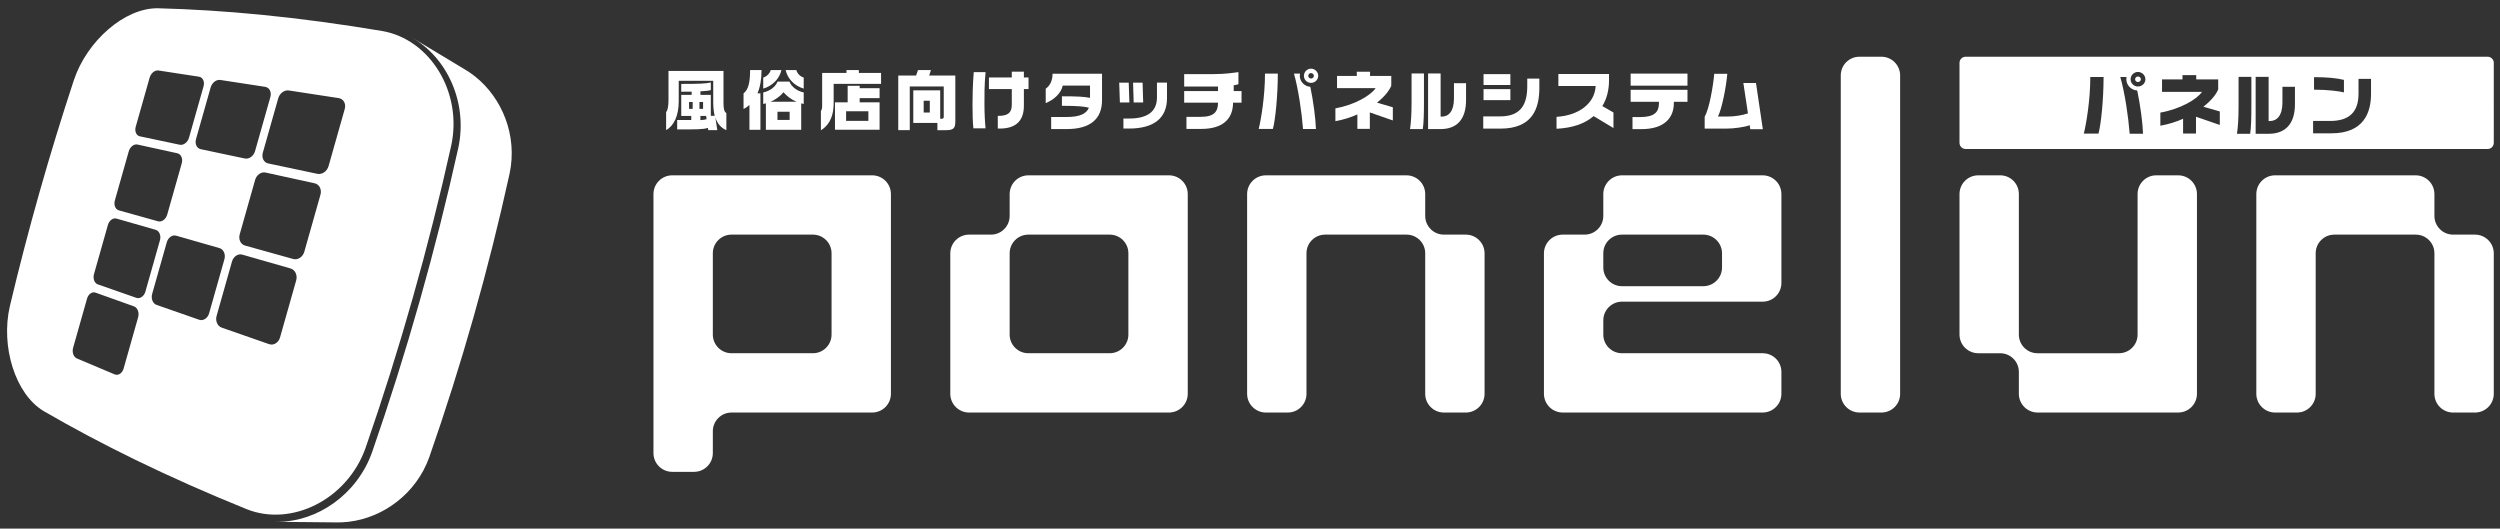
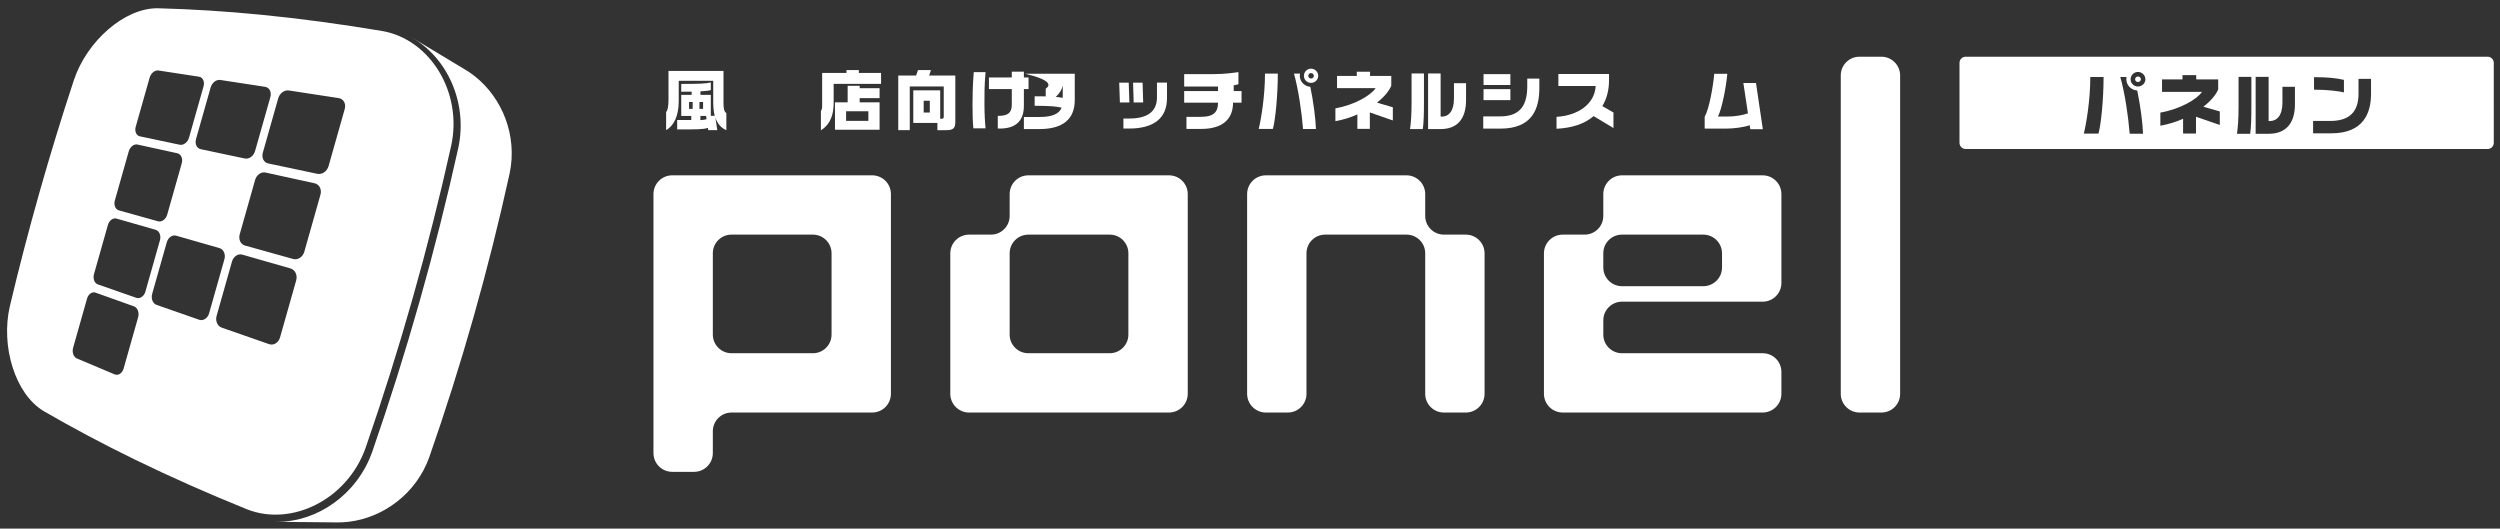
<svg xmlns="http://www.w3.org/2000/svg" version="1.1" id="レイヤー_1" x="0px" y="0px" viewBox="0 0 1139.528 240.945" style="enable-background:new 0 0 1139.528 240.945;" xml:space="preserve">
  <rect x="0" y="0" width="1139.528" height="240.945" fill="#333333" stroke="none" />
  <path style="fill:#FFFFFF;" d="M216.485,34.81c-1.653-1.322-3.401-2.514-5.235-3.554c-0.312-0.189-0.621-0.385-0.938-0.565  c-0.544-0.345-1.094-0.679-1.654-0.996c-0.075-0.043-0.147-0.091-0.222-0.133c-0.235-0.14-0.466-0.289-0.704-0.424  c-0.029-0.018-0.059-0.035-0.088-0.053c-0.584-0.374-1.178-0.732-1.781-1.074c-0.316-0.191-0.627-0.389-0.948-0.57  c-0.151-0.089-0.298-0.185-0.451-0.272c-0.238-0.142-0.471-0.292-0.712-0.428c-0.155-0.091-0.306-0.19-0.462-0.279  c-0.315-0.19-0.625-0.388-0.945-0.569c-0.156-0.092-0.308-0.191-0.466-0.28c-0.235-0.14-0.465-0.288-0.703-0.423  c-0.156-0.091-0.307-0.19-0.463-0.279c-0.156-0.091-0.307-0.191-0.464-0.28c-0.315-0.19-0.625-0.388-0.945-0.569  c-0.311-0.188-0.618-0.383-0.934-0.563c-0.161-0.095-0.319-0.197-0.482-0.289c-0.073-0.042-0.144-0.089-0.218-0.131  c-0.078-0.045-0.152-0.095-0.23-0.139c-0.158-0.092-0.31-0.193-0.469-0.283c-0.083-0.048-0.163-0.1-0.246-0.147  c-0.153-0.09-0.302-0.188-0.456-0.275c-0.316-0.191-0.628-0.39-0.95-0.572c-0.155-0.091-0.305-0.189-0.461-0.277  c-0.156-0.091-0.307-0.191-0.464-0.28c-0.079-0.045-0.155-0.096-0.234-0.141c-0.078-0.045-0.154-0.095-0.232-0.14  c-0.159-0.093-0.313-0.194-0.473-0.285c-0.16-0.094-0.316-0.196-0.478-0.287c-0.076-0.044-0.149-0.092-0.226-0.136  c-0.157-0.092-0.309-0.192-0.466-0.281c-0.316-0.191-0.627-0.389-0.948-0.571c-0.153-0.089-0.301-0.187-0.455-0.275  c-0.158-0.093-0.312-0.194-0.472-0.284c-0.079-0.045-0.154-0.096-0.233-0.14c-0.079-0.046-0.156-0.096-0.236-0.142  c-0.155-0.091-0.305-0.19-0.462-0.279c-0.16-0.093-0.315-0.195-0.475-0.286c-0.16-0.093-0.315-0.195-0.476-0.286  c-0.075-0.043-0.147-0.091-0.222-0.134c-0.207-0.119-0.423-0.221-0.632-0.336c15.987,8.991,25.692,29.541,21.209,50.38  c-10.377,46.831-23.508,93.186-39.235,138.506c-6.918,19.547-25.131,31.839-42.993,31.839c-0.508,0-1.015-0.014-1.522-0.034  c0.246,0.012,0.49,0.039,0.736,0.046c0.092,0.003,0.184,0,0.276,0.003c0.09,0.003,0.179,0,0.269,0.003  c0.092,0.003,0.184,0,0.276,0.003c0.091,0.003,0.183,0,0.274,0.003c0.182,0.007,0.365,0.001,0.547,0.005  c0.091,0.003,0.182,0,0.273,0.003c0.091,0.003,0.183,0,0.274,0.003c0.182,0.007,0.364,0.001,0.545,0.005  c0.091,0.003,0.183,0,0.274,0.003c0.182,0.007,0.365,0.001,0.547,0.005c0.091,0.003,0.181,0,0.272,0.002  c0.091,0.003,0.182,0,0.273,0.003c0.18,0.006,0.36,0.001,0.539,0.005c0.093,0.003,0.186,0,0.28,0.003  c0.092,0.003,0.184,0,0.275,0.003c0.182,0.007,0.365,0.001,0.548,0.005c0.091,0.003,0.182,0,0.273,0.003  c0.182,0.006,0.364,0.001,0.546,0.005c0.091,0.003,0.182,0,0.272,0.003c0.092,0.003,0.184,0,0.276,0.003  c0.092,0.003,0.184,0,0.276,0.002c0.09,0.003,0.18,0,0.27,0.002c0.09,0.003,0.181,0,0.271,0.003  c0.184,0.007,0.368,0.001,0.551,0.005c0.087,0.003,0.174,0,0.26,0.002c0.095,0.003,0.19,0,0.284,0.003  c0.182,0.006,0.364,0.001,0.546,0.005c0.091,0.003,0.182,0,0.274,0.003c0.182,0.006,0.365,0.001,0.547,0.005  c0.091,0.003,0.181,0,0.272,0.002c0.091,0.003,0.183,0,0.274,0.003c0.182,0.006,0.365,0.001,0.547,0.005  c0.091,0.003,0.182,0,0.273,0.002c0.182,0.006,0.364,0.001,0.547,0.005c0.091,0.003,0.182,0,0.273,0.003  c0.088,0.003,0.175,0,0.263,0.002c0.186,0.007,0.373,0.002,0.56,0.006c0.089,0.003,0.179,0,0.268,0.002  c0.092,0.003,0.183,0,0.275,0.003c0.183,0.006,0.366,0.001,0.549,0.005c0.091,0.003,0.181,0,0.272,0.002  c0.183,0.006,0.366,0.001,0.548,0.005c0.09,0.003,0.181,0,0.271,0.002c0.091,0.003,0.183,0,0.274,0.003  c0.183,0.006,0.366,0.001,0.548,0.005c0.09,0.003,0.18,0,0.271,0.002c0.09,0.003,0.18,0,0.27,0.003c0.092,0.003,0.185,0,0.277,0.003  c0.092,0.003,0.184,0,0.275,0.003c0.09,0.003,0.179,0,0.269,0.002c0.184,0.006,0.369,0.001,0.553,0.005  c0.09,0.003,0.18,0,0.269,0.002c0.091,0.003,0.182,0,0.273,0.003c0.273,0.01,0.547,0.003,0.82,0.007  c0.183,0.006,0.367,0.001,0.55,0.005c0.09,0.003,0.181,0,0.271,0.002c0.091,0.003,0.182,0,0.272,0.003  c0.089,0.003,0.179,0,0.269,0.003c0.093,0.003,0.186,0,0.279,0.003c0.091,0.003,0.182,0,0.273,0.003  c0.183,0.006,0.366,0.001,0.549,0.005c0.09,0.003,0.181,0,0.271,0.002c0.091,0.003,0.181,0,0.272,0.003  c0.274,0.01,0.548,0.004,0.822,0.007c0.091,0.003,0.183,0,0.274,0.003c0.183,0.006,0.366,0.001,0.549,0.005  c0.09,0.003,0.18,0,0.27,0.002c0.091,0.003,0.182,0,0.272,0.003c0.091,0.003,0.181,0,0.272,0.003c0.092,0.003,0.184,0,0.275,0.003  c0.091,0.003,0.183,0,0.274,0.003c0.273,0.01,0.546,0.004,0.82,0.007c0.092,0.003,0.183,0,0.275,0.003  c2.101,0.074,4.208-0.026,6.303-0.285c15.746-1.852,30.786-12.842,36.699-29.429c14.774-42.286,27.029-85.547,36.626-129.296  C235.954,61.858,228.916,44.632,216.485,34.81z" />
  <path style="fill:#FFFFFF;" d="M166.651,204.109c15.562-44.871,28.744-91.408,39.022-137.753  c5.266-24.442-9.756-48.416-31.371-52.206c-19.179-3.226-37.659-5.692-55.008-7.4C102.9,5.137,87.015,4.15,72.032,3.77  C56.937,3.504,39.699,18.534,33.678,36.508c-11.158,33.8-20.943,68.343-29.167,102.963c-4.303,18.471,2.496,40.295,15.484,47.965  c12.969,7.524,27.016,14.999,41.825,22.206c15.672,7.627,32.705,15.201,50.72,22.486  C132.951,240.221,158.319,227.668,166.651,204.109z M100.397,36.444l20.453,3.135c1.948,0.299,3.027,2.393,2.387,4.652  l-6.981,24.646c-0.64,2.26-2.742,3.774-4.659,3.369L91.461,67.99c-1.777-0.376-2.723-2.445-2.112-4.602l6.664-23.525  C96.624,37.706,98.592,36.167,100.397,36.444z M61.862,57.783l6.34-22.38c0.581-2.052,2.385-3.526,4.018-3.277l18.468,2.83  c1.755,0.269,2.703,2.245,2.095,4.389l-6.626,23.392c-0.607,2.144-2.526,3.598-4.255,3.233l-18.181-3.841  C62.114,61.79,61.281,59.835,61.862,57.783z M52.353,91.354l6.34-22.38c0.581-2.052,2.362-3.444,3.966-3.094l18.146,3.969  c1.725,0.378,2.647,2.443,2.04,4.586l-6.628,23.392c-0.607,2.144-2.501,3.509-4.199,3.036L54.16,95.882  C52.581,95.441,51.772,93.405,52.353,91.354z M62.965,144.612l-6.627,23.391c-0.607,2.144-2.451,3.332-4.087,2.641l-17.214-7.257  c-1.522-0.641-2.285-2.842-1.704-4.894l6.34-22.38c0.581-2.052,2.316-3.281,3.863-2.728l17.501,6.246  C62.7,140.225,63.572,142.467,62.965,144.612z M62.135,135.753l-17.537-6.119c-1.55-0.541-2.337-2.659-1.755-4.711l6.34-22.38  c0.581-2.052,2.339-3.363,3.915-2.911l17.823,5.107c1.694,0.486,2.591,2.639,1.984,4.783l-6.627,23.393  C65.671,135.059,63.802,136.336,62.135,135.753z M90.776,145.746l-19.421-6.776c-1.714-0.598-2.608-2.849-1.997-5.005l6.664-23.525  c0.611-2.157,2.528-3.514,4.27-3.016l19.739,5.656c1.88,0.538,2.903,2.83,2.263,5.09l-6.983,24.645  C94.671,145.075,92.625,146.391,90.776,145.746z M135.01,127.795l-7.376,26.042c-0.676,2.388-2.929,3.747-4.993,3.027l-21.627-7.546  c-1.905-0.664-2.927-3.065-2.283-5.338l7.023-24.794c0.644-2.273,2.745-3.681,4.68-3.127l21.981,6.299  C134.513,122.96,135.687,125.408,135.01,127.795z M146.077,88.733l-7.378,26.041c-0.676,2.388-2.96,3.858-5.062,3.272l-22.025-6.142  c-1.94-0.54-2.99-2.84-2.346-5.113l7.023-24.794c0.644-2.273,2.773-3.782,4.744-3.351l22.379,4.894  C145.548,84.009,146.753,86.347,146.077,88.733z M144.634,79.227l-22.423-4.738c-1.975-0.418-3.054-2.616-2.41-4.889l7.023-24.794  c0.644-2.273,2.802-3.882,4.807-3.575l22.776,3.49c2.174,0.333,3.41,2.56,2.734,4.948l-7.376,26.042  C149.089,78.099,146.774,79.68,144.634,79.227z" />
  <path style="fill:#FFFFFF;" d="M460.212,88.464v9.968c0,4.702-3.815,8.513-8.522,8.513h-9.978c-4.727,0-8.559,3.828-8.559,8.55  v63.994c0,4.722,3.832,8.55,8.559,8.55h91.118c4.727,0,8.559-3.828,8.559-8.55v-26.994V88.464c0-4.722-3.832-8.55-8.559-8.55  h-64.059C464.044,79.913,460.212,83.741,460.212,88.464z M505.822,106.945c4.699,0,8.508,3.805,8.508,8.499v37.064  c0,4.694-3.809,8.499-8.508,8.499H468.72c-4.699,0-8.508-3.805-8.508-8.499v-37.064c0-4.694,3.809-8.499,8.508-8.499H505.822z" />
  <path style="fill:#FFFFFF;" d="M668.127,106.945h-9.978c-4.707,0-8.522-3.811-8.522-8.513v-9.968c0-4.722-3.832-8.55-8.559-8.55  h-64.059c-4.727,0-8.559,3.828-8.559,8.55v91.025c0,4.722,3.832,8.55,8.559,8.55h9.983c4.704,0,8.517-3.809,8.517-8.508v-64.104  c0-4.685,3.802-8.483,8.492-8.483h37.135c4.69,0,8.492,3.798,8.492,8.483v64.104c0,4.699,3.813,8.508,8.517,8.508h9.983  c4.727,0,8.559-3.828,8.559-8.55v-9.968v-17.064v-36.962C676.686,110.773,672.854,106.945,668.127,106.945z" />
-   <path style="fill:#FFFFFF;" d="M901.719,161.009h9.978c4.707,0,8.522,3.811,8.522,8.513v9.968c0,4.722,3.832,8.55,8.559,8.55h64.059  c4.727,0,8.559-3.828,8.559-8.55V88.464c0-4.722-3.832-8.55-8.559-8.55h-9.983c-4.704,0-8.517,3.809-8.517,8.508v64.104  c0,4.685-3.802,8.483-8.492,8.483H928.71c-4.69,0-8.492-3.798-8.492-8.483V88.422c0-4.699-3.813-8.508-8.517-8.508h-9.983  c-4.727,0-8.559,3.828-8.559,8.55v63.994C893.16,157.18,896.992,161.009,901.719,161.009z" />
-   <path style="fill:#FFFFFF;" d="M1128.134,106.945h-9.978c-4.707,0-8.522-3.811-8.522-8.513v-9.968c0-4.722-3.832-8.55-8.559-8.55  h-64.059c-4.727,0-8.559,3.828-8.559,8.55v91.025c0,4.722,3.832,8.55,8.559,8.55h9.983c4.704,0,8.517-3.809,8.517-8.508v-64.104  c0-4.685,3.802-8.483,8.492-8.483h37.135c4.69,0,8.492,3.798,8.492,8.483v64.104c0,4.699,3.813,8.508,8.517,8.508h9.983  c4.727,0,8.559-3.828,8.559-8.55v-63.994C1136.693,110.773,1132.861,106.945,1128.134,106.945z" />
  <path style="fill:#FFFFFF;" d="M397.534,79.913h-91.118c-4.727,0-8.559,3.828-8.559,8.55v118.057c0,4.722,3.832,8.55,8.559,8.55  h9.941c4.727,0,8.559-3.828,8.559-8.55v-9.968c0-4.702,3.815-8.513,8.522-8.513h64.096c4.727,0,8.559-3.828,8.559-8.55V88.464  C406.094,83.741,402.261,79.913,397.534,79.913z M379.034,115.458v37.036v0.014c0,4.694-3.809,8.499-8.508,8.499h-0.014h-37.074  h-0.014c-4.699,0-8.508-3.805-8.508-8.499v-0.014v-37.036v-0.014c0-4.694,3.809-8.499,8.508-8.499h0.014h37.074h0.014  c4.699,0,8.508,3.805,8.508,8.499V115.458z" />
  <path style="fill:#FFFFFF;" d="M866.101,34.401c0-4.722-3.832-8.55-8.559-8.55h-9.983c-4.704,0-8.517,3.809-8.517,8.508V179.49  c0,4.722,3.832,8.55,8.559,8.55h9.983c4.704,0,8.517-3.809,8.517-8.508V34.401z" />
  <path style="fill:#FFFFFF;" d="M803.423,79.913h-9.978h-17.081h-37c-4.727,0-8.559,3.828-8.559,8.55v9.968  c0,4.702-3.815,8.513-8.522,8.513h-9.978c-4.727,0-8.559,3.828-8.559,8.55v63.994c0,4.722,3.832,8.55,8.559,8.55h91.118  c4.727,0,8.559-3.828,8.559-8.55v-9.973c0-4.699-3.813-8.508-8.517-8.508h-10.048h-44.139h-9.982c-4.69,0-8.492-3.798-8.492-8.483  v-6.51c0-4.702,3.816-8.514,8.523-8.514h54.087h10.044c4.707,0,8.523-3.812,8.523-8.514v-22.041V88.463  C811.982,83.741,808.15,79.913,803.423,79.913z M730.804,121.938v-6.51c0-4.685,3.802-8.483,8.492-8.483h37.082  c4.719,0,8.545,3.822,8.545,8.536v6.422c0,4.722-3.832,8.549-8.558,8.549h-37.037C734.62,130.453,730.804,126.641,730.804,121.938z" />
  <g>
    <path style="fill:#FFFFFF;" d="M974.489,34.858c-0.698,0-1.288,0.55-1.288,1.306c0,0.619,0.59,1.237,1.288,1.237   c0.729,0,1.356-0.618,1.356-1.237C975.845,35.409,975.218,34.858,974.489,34.858z" />
    <path style="fill:#FFFFFF;" d="M1133.876,25.849H895.978c-1.556,0-2.818,1.261-2.818,2.815v36.444c0,1.554,1.262,2.815,2.818,2.815   h237.897c1.556,0,2.818-1.261,2.819-2.815V28.665C1136.694,27.11,1135.432,25.849,1133.876,25.849z M1054.757,35.168   c5.879,0,10.331,0.412,13.635,1.237v5.705c-2.158-0.516-7.061-1.237-13.635-1.237V35.168z M956.504,60.91h-6.679   c1.115-4.467,2.958-15.259,2.958-25.811h6.052C958.835,45.409,957.653,56.889,956.504,60.91z M970.732,60.944   c-0.627-7.974-2.227-18.73-4.28-25.845h2.853c-0.071,0.31-0.105,0.652-0.104,0.996c0,2.75,2.226,4.983,4.974,5.156   c1.426,6.771,2.504,14.951,2.643,19.693H970.732z M974.489,39.429c-1.847,0-3.341-1.477-3.341-3.266   c0-1.854,1.495-3.368,3.341-3.368c1.877,0,3.409,1.513,3.409,3.368C977.898,37.95,976.366,39.429,974.489,39.429z M1011.808,56.958   l-10.853-3.746v7.663h-5.879v-6.736c-3.164,1.41-6.678,2.508-10.365,3.162v-5.98c8.976-1.581,16.627-5.981,18.992-9.452h-18.227   v-5.67h9.322v-1.959h6.262v1.959h10.016v4.57c-1.044,2.476-3.409,5.293-6.747,7.871l7.478,2.166h0.001V56.958z M1026.202,48.331   c0,5.052-0.105,9.967-0.556,12.648h-6.018c0.454-2.784,0.732-7.115,0.732-12.476V35.03h5.842V48.331z M1046.065,47.506   c0,9.107-4.524,13.472-11.931,13.472h-5.984V35.03h5.913V55.17h0.559c3.094,0,5.737-2.338,5.737-8.42v-7.183h5.706V47.506z    M1080.74,42.797c0,8.488-3.27,17.975-18.088,17.975h-8.312v-5.636h7.756c8.904,0,12.94-4.262,12.94-12.407v-6.771h5.703h0.001   V42.797z" />
  </g>
  <path style="fill:#FFFFFF;" d="M329.774,46.776V32.342h-25.069v13.392c0,2.353-0.338,4.735-1.077,5.306v8.29  c3.629-2.082,5.746-6.679,5.746-13.225v-9.266h15.727v9.837c0,2.282,0.234,4.43,0.672,6.108h-1.779V43.25h-4.74v-1.61  c2.318-0.104,3.83-0.304,4.74-0.571v-3.491c-2.254,0.571-5.613,0.671-13.476,0.671v3.558c1.779,0,3.358,0,4.736-0.033v1.476h-4.736  v9.6h4.569v1.848h-6.419v4.297c8.874,0,12.065,0,13.981-0.705l0.201,1.039h4.101l-0.876-5.774c0.91,2.82,2.589,4.735,5.007,5.774  v-7.789C330.108,50.937,329.774,49.73,329.774,46.776z M314.08,46.506h1.646v3.124h-1.646V46.506z M318.816,46.506h1.649v3.124  h-1.649V46.506z M319.254,54.766v-1.915h2.589l0.234,1.476C321.405,54.532,320.565,54.665,319.254,54.766z" />
-   <path style="fill:#FFFFFF;" d="M338.915,42.579v7.117c0.977-0.472,1.883-1.109,2.689-1.848v11.313h5.007V42.546h-1.345  c1.211-2.82,1.85-6.346,1.85-10.609h-5.211C341.906,37.678,341.066,40.899,338.915,42.579z M347.889,35.363v5.036  c4.469-1.31,7.459-4.768,8.298-8.46h-4.87C350.846,33.448,349.669,34.791,347.889,35.363z M359.854,37.207h-5.445  c-0.94,2.386-3.495,4.297-6.519,4.935v5.24c0.435-0.07,0.806-0.204,1.211-0.271v12.053h16.095V47.111  c0.368,0.1,0.773,0.201,1.144,0.271v-5.24C363.346,41.504,360.76,39.592,359.854,37.207z M357.131,42.042  c1.478,1.747,3.462,3.292,5.947,4.331h-11.864C353.669,45.334,355.686,43.789,357.131,42.042z M354.375,50.937h5.546v3.729h-5.546  V50.937z M362.978,31.937h-4.873c0.806,3.692,3.763,7.151,8.235,8.46v-5.036C364.59,34.791,363.379,33.448,362.978,31.937z" />
  <path style="fill:#FFFFFF;" d="M391.479,33.248v-1.31h-5.643v1.31h-11.091v14.334c0,1.41,0,2.282-0.572,2.987v8.828  c2.79-1.744,5.813-5.002,5.813-12.453v-8.728h21.611v-4.969L391.479,33.248L391.479,33.248z M400.925,40.198h-9.074v-1.076h-5.479  v7.518h-5.78v12.49h20.333V46.639h-9.074v-1.911h9.074V40.198z M395.814,55.1h-10.148v-4.398h10.148V55.1z" />
  <path style="fill:#FFFFFF;" d="M423.546,34.421l0.773-2.482h-5.88l-0.873,2.482h-8.134v24.91h5.245V39.423h15.49v13.934  c0,0.401-0.334,0.772-0.706,0.772h-0.906V41.17H416.29v14.873h10.988v3.288h4.034c3.562,0,4.134-1.14,4.134-4.097V34.421H423.546z   M421.024,45.901h2.79v5.406h-2.79V45.901z" />
  <path style="fill:#FFFFFF;" d="M576.595,33.549c0,10.308-1.779,20.847-2.856,25.21h6.452c1.11-3.926,2.251-15.14,2.251-25.21  H576.595z M592.556,33.549h-2.753c1.98,6.95,3.525,17.458,4.131,25.244h5.883c-0.137-4.631-1.177-12.62-2.555-19.232  c-2.656-0.171-4.806-2.353-4.806-5.036C592.455,34.186,592.489,33.852,592.556,33.549z M597.563,31.3  c-1.779,0-3.224,1.476-3.224,3.292c0,1.744,1.445,3.188,3.224,3.188c1.816,0,3.295-1.444,3.295-3.188  C600.857,32.776,599.379,31.3,597.563,31.3z M597.563,35.797c-0.672,0-1.241-0.601-1.241-1.206c0-0.738,0.569-1.277,1.241-1.277  c0.706,0,1.311,0.538,1.311,1.277C598.874,35.196,598.269,35.797,597.563,35.797z" />
  <path style="fill:#FFFFFF;" d="M634.871,48.892l-7.225-2.115c3.224-2.519,5.509-5.273,6.519-7.688v-4.464h-9.68V32.71h-6.047v1.915  h-9.008v5.536h17.61c-2.284,3.392-9.68,7.688-18.349,9.233v5.841c3.562-0.635,6.957-1.711,10.014-3.088v6.579h5.679v-7.485  L634.87,54.9L634.871,48.892L634.871,48.892z" />
  <path style="fill:#FFFFFF;" d="M643.411,33.482V46.64c0,5.24-0.268,9.469-0.706,12.19h5.817c0.435-2.619,0.535-7.421,0.535-12.356  V33.482H643.411z M662.733,37.912v7.017c0,5.941-2.552,8.227-5.542,8.227h-0.539V33.482h-5.713v25.347h5.78  c7.158,0,11.526-4.264,11.526-13.162v-7.755H662.733z" />
  <path style="fill:#FFFFFF;" d="M701.65,35.83h-5.509v3.425c0,8.09-2.689,13.797-12.366,13.797h-7.696v5.573h7.83  c14.55,0,17.741-9.062,17.741-18.565L701.65,35.83L701.65,35.83z M688.445,33.785h-12.232v4.965h12.232V33.785z M688.445,40.631  h-12.232v5.002h12.232V40.631z" />
  <path style="fill:#FFFFFF;" d="M735.43,51.275l-5.077-2.92c1.983-3.191,3.06-7.251,3.06-11.752v-2.887h-23.086v5.473h17.001  c-0.435,8.294-8.131,13.495-17.844,14.067v5.436c7.124-0.368,12.77-2.216,16.904-5.774l9.041,5.439v-7.083H735.43z" />
-   <path style="fill:#FFFFFF;" d="M769.172,33.549h-25.909v5.506h25.909V33.549z M769.172,40.936h-25.909v5.469h12.904v0.604  c0,3.996-2.014,6.346-8.399,6.346h-3.663v5.506h4.064c10.586,0,14.787-5.273,14.787-11.852v-0.604h6.215L769.172,40.936  L769.172,40.936z" />
  <path style="fill:#FFFFFF;" d="M800.396,37.845h-5.746l2.084,13.833c-2.656,0.939-6.285,1.444-9.375,1.444h-4.301  c1.846-3.628,3.763-13.562,4.268-19.473h-5.95c-0.502,5.64-2.251,15.845-4.368,19.607v5.37h9.713c3.629,0,8.231-0.638,10.82-1.543  l0.268,1.814h5.713L800.396,37.845z" />
-   <path style="fill:#FFFFFF;" d="M476.648,40.431v6.547c3.863-1.511,7.021-4.532,7.762-7.958h12.433v5.574  c-2.958-0.504-5.108-0.705-12.802-0.705v4.331c7.357,0,10.181,0.337,12.296,0.873c-1.108,2.72-4.099,4.231-10.08,4.231h-7.125v5.505  h7.125c10.687,0,16.061-4.599,16.061-13.161V33.615h-22.546C479.773,36.636,478.662,39.02,476.648,40.431z" />
+   <path style="fill:#FFFFFF;" d="M476.648,40.431v6.547c3.863-1.511,7.021-4.532,7.762-7.958v5.574  c-2.958-0.504-5.108-0.705-12.802-0.705v4.331c7.357,0,10.181,0.337,12.296,0.873c-1.108,2.72-4.099,4.231-10.08,4.231h-7.125v5.505  h7.125c10.687,0,16.061-4.599,16.061-13.161V33.615h-22.546C479.773,36.636,478.662,39.02,476.648,40.431z" />
  <path style="fill:#FFFFFF;" d="M510.152,37.677l0.304,9.031h4.334l-0.304-9.031H510.152z M527.357,37.643v6.748  c0,6.681-4.638,9.636-12.668,9.636h-2.621v4.565h2.621c11.191,0,17.238-4.733,17.238-13.799v-7.152L527.357,37.643L527.357,37.643z   M516.47,37.677l0.268,9.031h4.337l-0.271-9.031H516.47z" />
  <path style="fill:#FFFFFF;" d="M562.342,38.886c0.906-0.168,1.647-0.337,2.151-0.503v-5.507c-2.252,0.27-5.579,0.908-11.492,0.908  h-13.24v5.674h13.273c0.772,0,1.478-0.034,2.151-0.034v2.082H539.76v5.305h15.424c0,3.827-1.513,6.446-7.762,6.446H540.8v5.505  h6.755c9.609,0,14.449-4.365,14.482-11.952h3.866v-5.305h-3.562L562.342,38.886L562.342,38.886z" />
  <path style="fill:#FFFFFF;" d="M443.849,32.879c-0.503,6.177-0.572,11.413-0.572,14.803c0,4.163,0.101,8.09,0.402,10.809h5.546  c-0.268-2.518-0.503-6.915-0.503-10.909c0-3.391-0.068-8.694,0.503-14.703C449.225,32.879,443.849,32.879,443.849,32.879z   M466.696,35.297v-2.618h-5.51v2.618H450.77V40.6h10.416v7.116c0,3.524-1.546,5.102-6.15,5.102h-0.235v5.774h1.01  c6.484,0,10.886-2.886,10.886-10.338V40.6h2.118v-5.304H466.696z" />
</svg>